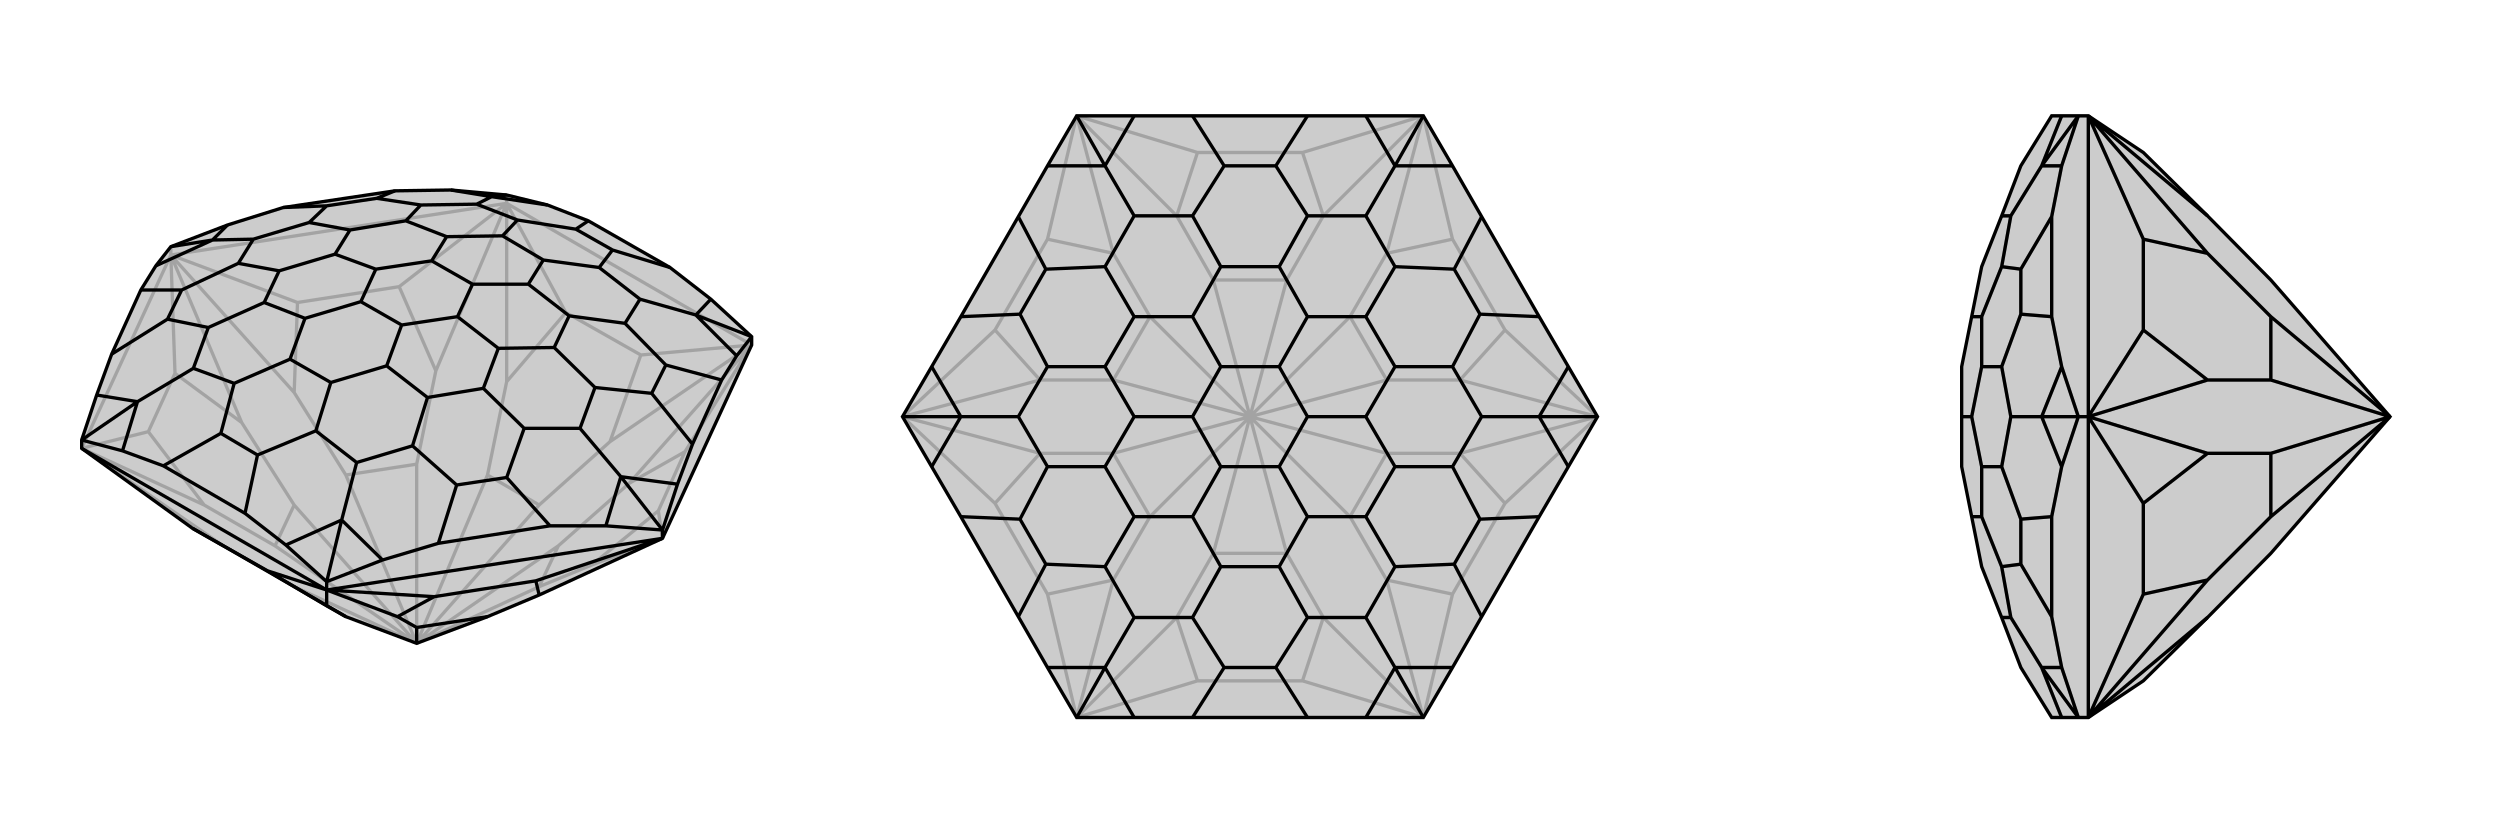
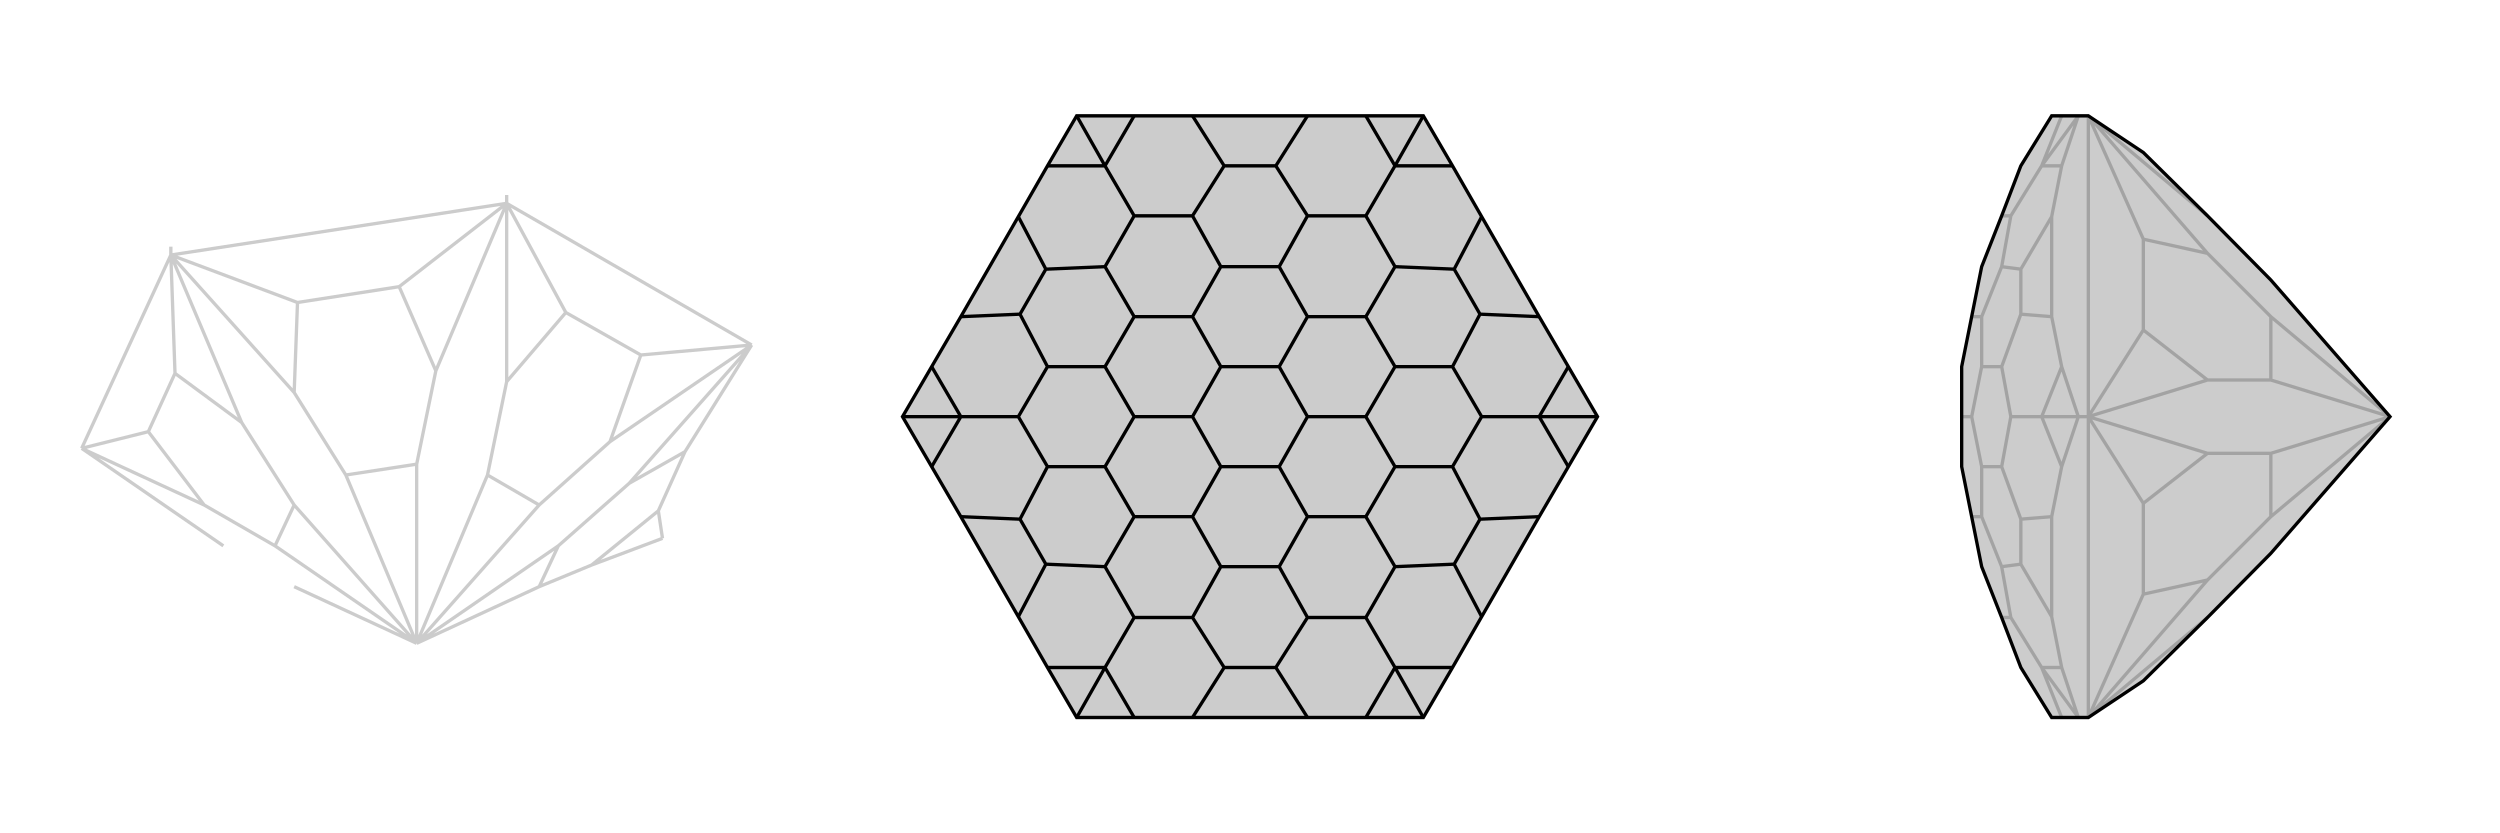
<svg xmlns="http://www.w3.org/2000/svg" viewBox="0 0 3000 1000">
  <g stroke="currentColor" stroke-width="4" fill="none" transform="translate(0 -29)">
-     <path fill="currentColor" stroke="none" fill-opacity=".2" d="M231,663L268,684L353,733L415,769L500,801L585,769L647,743L795,675L902,443L902,433L853,388L804,350L706,294L657,275L608,263L541,257L474,258L340,278L273,299L205,325L187,348L169,377L134,454L116,503L98,557L98,567z" />
    <path stroke-opacity=".2" d="M608,273L679,404M902,443L769,455M98,567L268,684M608,273L608,487M902,443L732,559M500,801L353,733M500,801L585,599M500,801L647,635M679,404L769,455M679,404L608,487M769,455L732,559M608,487L585,599M732,559L647,635M585,599L647,635M98,567L245,635M608,273L523,474M902,443L755,609M98,567L178,547M608,273L479,373M902,443L822,571M245,635L330,684M245,635L178,547M178,547L210,477M523,474L500,586M523,474L479,373M479,373L357,392M755,609L670,684M755,609L822,571M822,571L790,642M210,477L205,335M210,477L290,536M357,392L205,335M357,392L353,500M790,642L795,675M790,642L710,707M500,801L330,684M330,684L353,635M500,801L500,586M500,586L415,599M500,801L670,684M670,684L647,733M290,536L353,635M353,500L415,599M205,335L290,536M205,335L353,500M500,801L353,635M500,801L415,599M710,707L647,733M795,675L710,707M500,801L647,733M608,273L902,443M98,567L205,335M608,273L205,335M608,273L608,263M205,335L205,325" />
-     <path d="M231,663L268,684L353,733L415,769L500,801L585,769L647,743L795,675L902,443L902,433L853,388L804,350L706,294L657,275L608,263L541,257L474,258L340,278L273,299L205,325L187,348L169,377L134,454L116,503L98,557L98,567z" />
-     <path d="M392,737L321,714M392,737L392,756M231,663L321,714M321,714L392,756M392,756L415,769M392,737L477,769M392,737L521,745M477,769L500,782M477,769L521,745M521,745L643,726M643,726L795,675M643,726L647,743M500,801L500,782M500,782L585,769M98,567L392,737M392,737L795,675M392,737L392,727M795,675L795,665M294,645L196,588M392,727L343,683M98,557L147,570M902,433L884,456M902,433L835,407M392,727L459,701M392,727L410,653M98,557L165,511M608,263L590,265M804,350L735,329M853,388L835,407M294,645L343,683M294,645L309,575M343,683L410,653M196,588L147,570M196,588L265,549M147,570L165,511M706,294L691,304M657,275L590,265M884,456L866,485M884,456L835,407M835,407L768,388M459,701L526,681M459,701L410,653M410,653L428,584M116,503L165,511M165,511L232,471M541,257L590,265M590,265L572,274M735,329L691,304M735,329L719,350M691,304L621,293M309,575L265,549M309,575L379,546M265,549L281,489M768,388L719,350M768,388L750,417M719,350L652,341M428,584L379,546M428,584L495,564M379,546L397,488M232,471L281,489M232,471L250,422M281,489L348,460M572,274L621,293M572,274L505,275M621,293L603,312M750,417L799,467M750,417L683,408M495,564L548,611M495,564L513,506M250,422L201,412M250,422L317,392M505,275L452,267M505,275L487,294M665,446L714,494M580,495L629,543M335,354L286,345M420,305L371,296M652,341L603,312M652,341L634,370M603,312L536,313M397,488L348,460M397,488L464,468M348,460L366,411M683,408L634,370M683,408L665,446M665,446L598,447M634,370L567,370M513,506L464,468M513,506L580,495M580,495L598,447M464,468L482,419M598,447L549,409M317,392L366,411M317,392L335,354M335,354L402,334M366,411L433,391M487,294L536,313M487,294L420,305M420,305L402,334M536,313L518,342M402,334L451,352M866,485L831,562M866,485L799,467M799,467L782,501M526,681L660,660M526,681L548,611M548,611L608,602M134,454L201,412M201,412L218,377M474,258L452,267M452,267L392,276M831,562L813,610M714,494L782,501M714,494L696,543M831,562L782,501M660,660L727,660M629,543L608,602M629,543L696,543M660,660L608,602M696,543L745,601M286,345L218,377M286,345L304,316M169,377L218,377M371,296L392,276M371,296L304,316M340,278L392,276M304,316L255,317M813,610L795,665M813,610L745,601M795,665L727,660M727,660L745,601M795,665L745,601M187,348L255,317M273,299L255,317M205,325L255,317M567,370L518,342M482,419L433,391M567,370L549,409M482,419L549,409M433,391L451,352M518,342L451,352" />
  </g>
  <g stroke="currentColor" stroke-width="4" fill="none" transform="translate(1000 0)">
    <path fill="currentColor" stroke="none" fill-opacity=".2" d="M639,139L569,139L431,139L361,139L292,139L257,199L222,260L153,380L118,440L83,500L118,560L153,620L222,740L257,801L292,861L361,861L431,861L569,861L639,861L708,861L743,801L778,740L847,620L882,560L917,500L882,440L847,380L778,260L743,199L708,139z" />
-     <path stroke-opacity=".2" d="M292,861L437,817M292,139L437,183M708,139L563,183M708,861L563,817M292,861L412,741M292,139L412,259M708,139L588,259M708,861L588,741M500,500L456,664M500,500L544,664M500,500L456,336M500,500L544,336M437,817L563,817M437,817L412,741M563,817L588,741M412,741L456,664M588,741L544,664M456,664L544,664M437,183L563,183M437,183L412,259M563,183L588,259M412,259L456,336M588,259L544,336M456,336L544,336M292,861L336,696M292,139L336,304M708,139L664,304M708,861L664,696M292,861L257,713M292,139L257,287M708,139L743,287M708,861L743,713M336,696L380,620M336,696L257,713M257,713L194,604M336,304L380,380M336,304L257,287M257,287L194,396M664,304L620,380M664,304L743,287M743,287L806,396M664,696L620,620M664,696L743,713M743,713L806,604M194,604L83,500M194,604L248,544M194,396L83,500M194,396L248,456M806,396L917,500M806,396L752,456M806,604L917,500M806,604L752,544M500,500L380,620M380,620L336,544M500,500L380,380M380,380L336,456M500,500L620,380M620,380L664,456M500,500L620,620M620,620L664,544M248,544L336,544M248,456L336,456M83,500L248,544M83,500L248,456M500,500L336,544M500,500L336,456M752,456L664,456M752,544L664,544M917,500L752,456M917,500L752,544M500,500L664,456M500,500L664,544" />
    <path d="M639,139L569,139L431,139L361,139L292,139L257,199L222,260L153,380L118,440L83,500L118,560L153,620L222,740L257,801L292,861L361,861L431,861L569,861L639,861L708,861L743,801L778,740L847,620L882,560L917,500L882,440L847,380L778,260L743,199L708,139z" />
    <path d="M708,139L674,199M708,861L674,801M292,861L326,801M292,139L326,199M569,139L531,199M639,139L674,199M569,861L531,801M639,861L674,801M431,861L469,801M361,861L326,801M431,139L469,199M361,139L326,199M743,199L674,199M674,199L639,259M743,801L674,801M674,801L639,741M257,801L326,801M326,801L361,741M257,199L326,199M326,199L361,259M531,199L469,199M531,199L569,259M469,199L431,259M531,801L469,801M531,801L569,741M469,801L431,741M639,259L569,259M639,259L674,320M569,259L535,320M639,741L569,741M639,741L674,680M569,741L535,680M361,741L431,741M361,741L326,680M431,741L465,680M361,259L431,259M361,259L326,320M431,259L465,320M674,320L745,323M674,320L639,380M674,680L745,677M674,680L639,620M326,680L255,677M326,680L361,620M326,320L255,323M326,320L361,380M674,440L743,440M674,560L743,560M326,560L257,560M326,440L257,440M535,320L465,320M535,320L569,380M465,320L431,380M535,680L465,680M535,680L569,620M465,680L431,620M639,380L569,380M639,380L674,440M674,440L639,500M569,380L535,440M639,620L569,620M639,620L674,560M674,560L639,500M569,620L535,560M639,500L569,500M361,620L431,620M361,620L326,560M326,560L361,500M431,620L465,560M361,380L431,380M361,380L326,440M326,440L361,500M431,380L465,440M361,500L431,500M778,260L745,323M745,323L776,377M778,740L745,677M745,677L776,623M222,740L255,677M255,677L224,623M222,260L255,323M255,323L224,377M743,440L776,377M743,440L778,500M847,380L776,377M743,560L776,623M743,560L778,500M847,620L776,623M778,500L847,500M257,560L224,623M257,560L222,500M153,620L224,623M257,440L224,377M257,440L222,500M153,380L224,377M222,500L153,500M882,440L847,500M882,560L847,500M917,500L847,500M118,560L153,500M118,440L153,500M83,500L153,500M535,440L465,440M535,560L465,560M535,440L569,500M535,560L569,500M465,560L431,500M465,440L431,500" />
  </g>
  <g stroke="currentColor" stroke-width="4" fill="none" transform="translate(2000 0)">
    <path fill="currentColor" stroke="none" fill-opacity=".2" d="M572,183L649,259L725,336L868,500L725,664L649,741L572,817L506,861L494,861L474,861L462,861L425,801L402,741L378,680L366,620L354,560L354,500L354,440L366,380L378,320L402,259L425,199L462,139L474,139L494,139L506,139z" />
    <path stroke-opacity=".2" d="M506,861L649,741M506,139L649,259M506,861L649,696M506,139L649,304M506,861L572,713M506,139L572,287M649,696L725,620M649,696L572,713M572,713L572,604M649,304L725,380M649,304L572,287M572,287L572,396M572,604L506,500M572,604L649,544M572,396L506,500M572,396L649,456M868,500L725,620M725,620L725,544M868,500L725,380M725,380L725,456M649,544L725,544M649,456L725,456M506,500L649,544M506,500L649,456M868,500L725,544M868,500L725,456M506,861L506,500M506,139L506,500M506,500L494,500M494,861L474,801M494,861L450,801M494,139L474,199M494,139L450,199M474,861L450,801M474,139L450,199M474,801L462,740M474,801L450,801M450,801L413,741M474,199L462,260M474,199L450,199M450,199L413,259M413,741L402,741M413,741L402,680M413,259L402,259M413,259L402,320M402,680L425,677M402,680L378,620M402,320L425,323M402,320L378,380M378,560L402,560M378,440L402,440M378,620L366,620M378,620L378,560M378,560L366,500M378,380L366,380M378,380L378,440M378,440L366,500M366,500L354,500M462,740L462,620M462,740L425,677M425,677L425,623M462,260L462,380M462,260L425,323M425,323L425,377M462,620L474,560M402,560L425,623M402,560L413,500M462,620L425,623M462,380L474,440M402,440L425,377M402,440L413,500M462,380L425,377M413,500L450,500M474,560L494,500M474,560L450,500M494,500L474,440M474,440L450,500M494,500L450,500" />
    <path d="M572,183L649,259L725,336L868,500L725,664L649,741L572,817L506,861L494,861L474,861L462,861L425,801L402,741L378,680L366,620L354,560L354,500L354,440L366,380L378,320L402,259L425,199L462,139L474,139L494,139L506,139z" />
-     <path d="M506,139L649,259M506,861L649,741M506,139L649,304M506,861L649,696M506,139L572,287M506,861L572,713M649,304L725,380M649,304L572,287M572,287L572,396M649,696L725,620M649,696L572,713M572,713L572,604M572,396L506,500M572,396L649,456M572,604L506,500M572,604L649,544M868,500L725,380M725,380L725,456M868,500L725,620M725,620L725,544M649,456L725,456M649,544L725,544M506,500L649,456M506,500L649,544M868,500L725,456M868,500L725,544M506,139L506,500M506,861L506,500M506,500L494,500M494,139L474,199M494,139L450,199M494,861L474,801M494,861L450,801M474,139L450,199M474,861L450,801M474,199L462,260M474,199L450,199M450,199L413,259M474,801L462,740M474,801L450,801M450,801L413,741M413,259L402,259M413,259L402,320M413,741L402,741M413,741L402,680M402,320L425,323M402,320L378,380M402,680L425,677M402,680L378,620M378,440L402,440M378,560L402,560M378,380L366,380M378,380L378,440M378,440L366,500M378,620L366,620M378,620L378,560M378,560L366,500M366,500L354,500M462,260L462,380M462,260L425,323M425,323L425,377M462,740L462,620M462,740L425,677M425,677L425,623M462,380L474,440M402,440L425,377M402,440L413,500M462,380L425,377M462,620L474,560M402,560L425,623M402,560L413,500M462,620L425,623M413,500L450,500M474,440L494,500M474,440L450,500M494,500L474,560M474,560L450,500M494,500L450,500" />
  </g>
</svg>